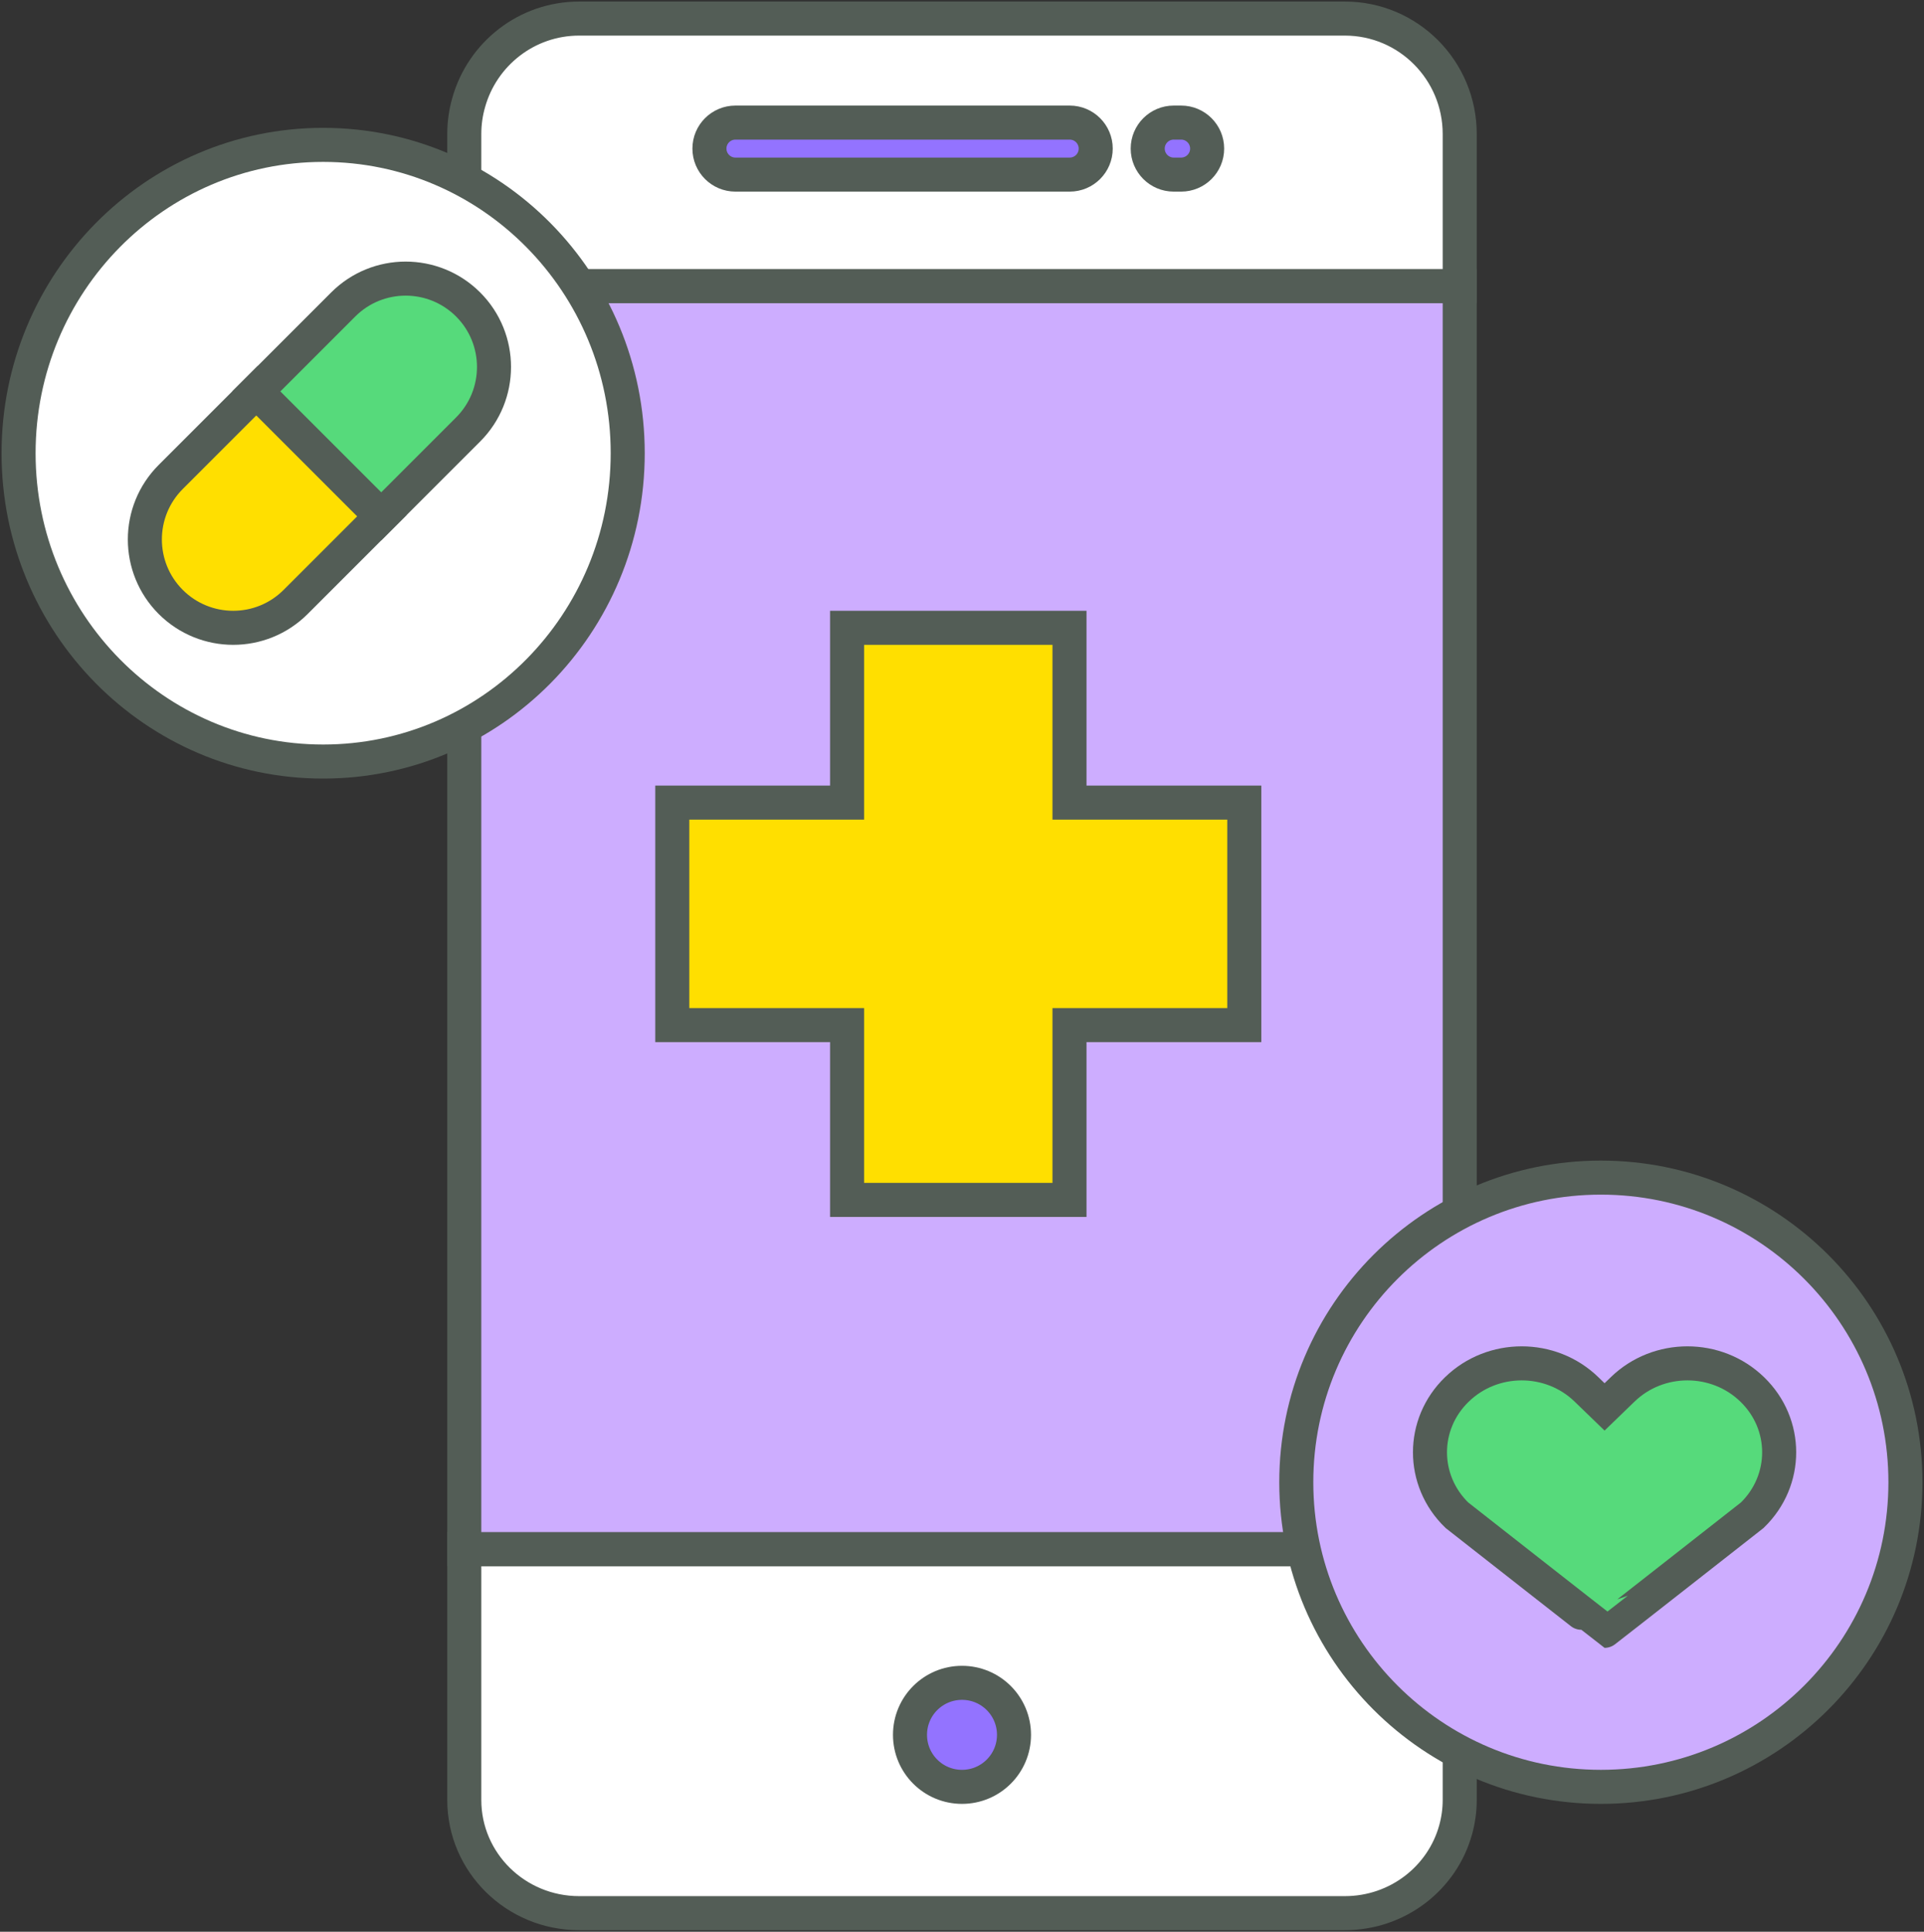
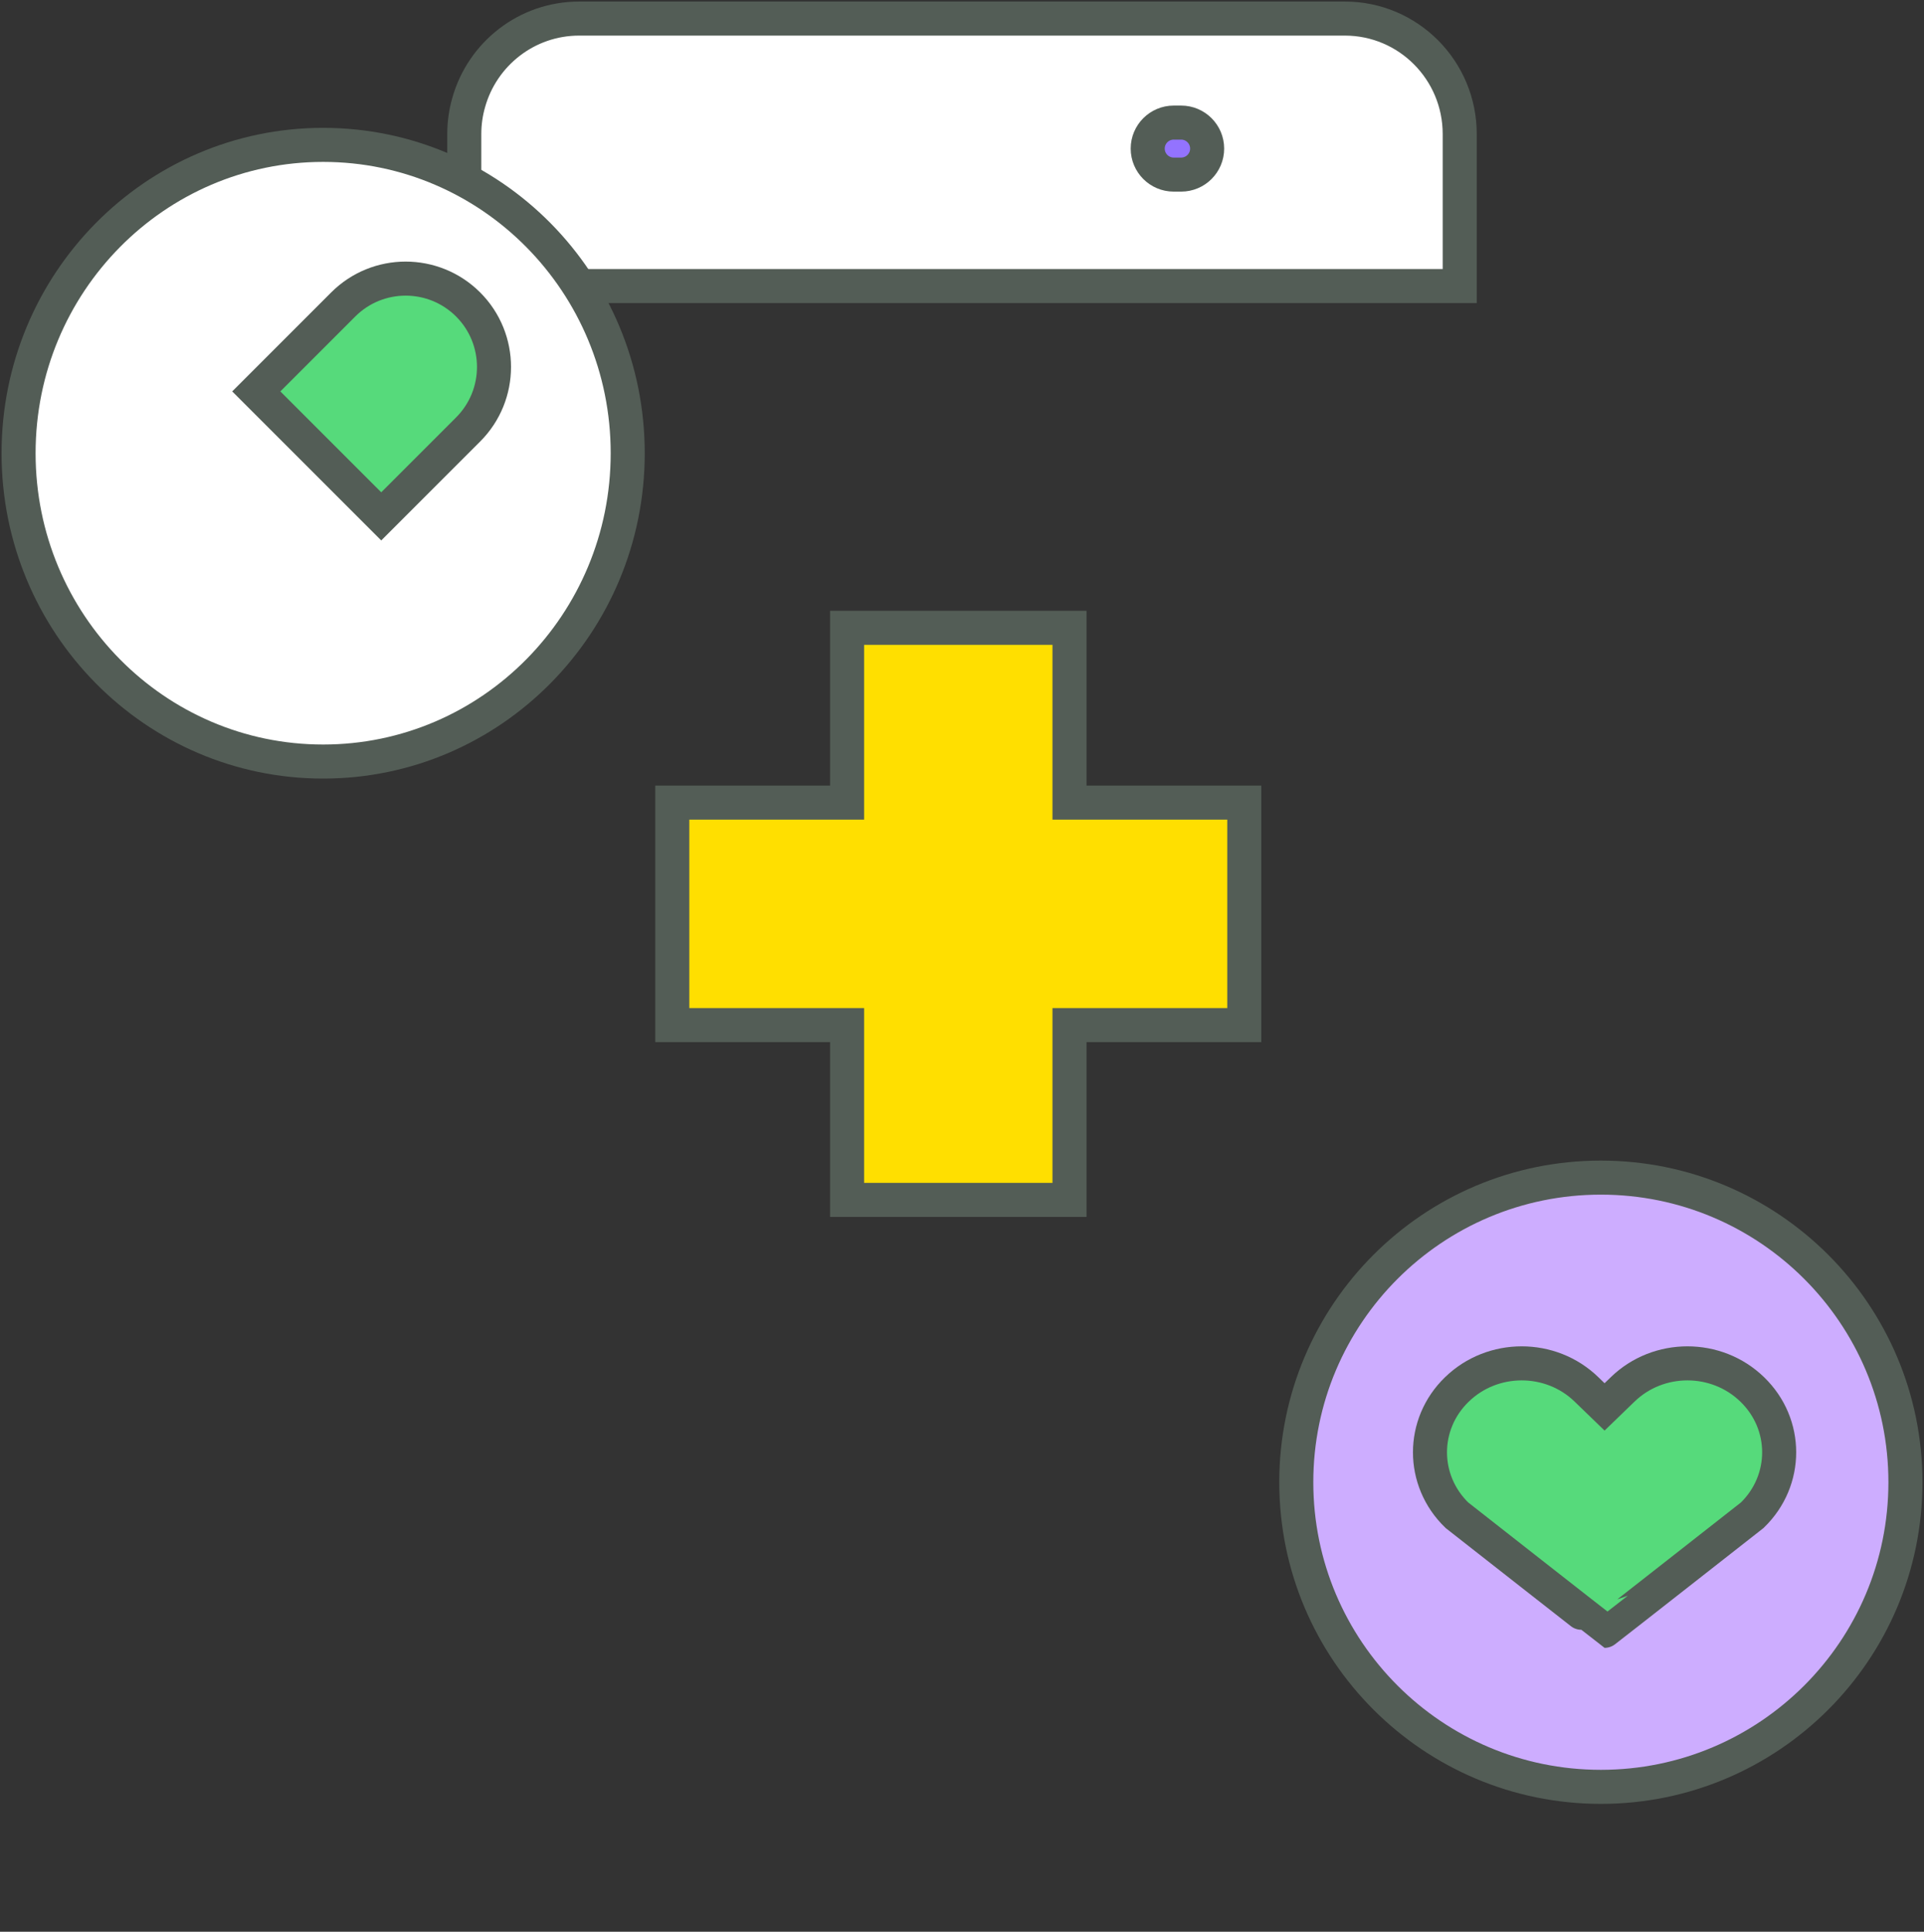
<svg xmlns="http://www.w3.org/2000/svg" width="259" height="260" xml:space="preserve" overflow="hidden">
  <rect width="100%" height="100%" fill="#333333" stroke="none" />
  <g transform="translate(-2253 -829)">
-     <path d="M2449.5 1037.5 2449.5 1071.27C2449.5 1072.64 2449.31 1073.98 2448.96 1075.25 2447.19 1081.73 2441.18 1086.5 2434.04 1086.5L2330.96 1086.5C2322.42 1086.5 2315.5 1079.68 2315.5 1071.27L2315.5 1037.5 2449.5 1037.5Z" stroke="#535D56" stroke-width="4.583" stroke-miterlimit="8" fill="#FFFFFF" fill-rule="evenodd" />
-     <path d="M2315.5 867.5 2449.5 867.5 2449.5 1037.5 2315.5 1037.5Z" stroke="#535D56" stroke-width="4.583" stroke-miterlimit="8" fill="#CDADFF" fill-rule="evenodd" />
-     <path d="M2389.5 1062.5C2389.5 1066.37 2386.37 1069.5 2382.5 1069.5 2378.63 1069.5 2375.5 1066.37 2375.5 1062.5 2375.5 1058.63 2378.63 1055.5 2382.5 1055.5 2386.37 1055.5 2389.5 1058.63 2389.5 1062.5Z" stroke="#535D56" stroke-width="4.583" stroke-miterlimit="8" fill="#9373FF" fill-rule="evenodd" />
    <path d="M2449.5 847.04 2449.5 867.5 2315.5 867.5 2315.5 847.04C2315.5 845.558 2315.71 844.129 2316.1 842.777 2317.93 836.266 2323.9 831.5 2330.96 831.5L2434.04 831.5C2442.58 831.5 2449.5 838.457 2449.5 847.04Z" stroke="#535D56" stroke-width="4.583" stroke-miterlimit="8" fill="#FFFFFF" fill-rule="evenodd" />
    <path d="M2420.5 937.027 2396.97 937.027 2396.97 913.5 2367.03 913.5 2367.03 937.027 2343.5 937.027 2343.5 966.972 2367.03 966.972 2367.03 990.5 2396.97 990.5 2396.97 966.972 2420.5 966.972Z" stroke="#535D56" stroke-width="4.583" stroke-miterlimit="8" fill="#FFDF00" fill-rule="evenodd" />
    <path d="M2509.5 1028.5C2509.5 1051.14 2491.14 1069.5 2468.5 1069.5 2445.86 1069.5 2427.5 1051.14 2427.5 1028.5 2427.5 1005.86 2445.86 987.5 2468.5 987.5 2491.14 987.5 2509.5 1005.86 2509.5 1028.5Z" stroke="#535D56" stroke-width="4.583" stroke-miterlimit="8" fill="#CDADFF" fill-rule="evenodd" />
    <path d="M2488.88 1016.01C2484.06 1011.33 2476.25 1011.33 2471.43 1016.01L2469 1018.36 2466.57 1016.01C2461.75 1011.33 2453.94 1011.33 2449.12 1016.01 2444.29 1020.68 2444.29 1028.26 2449.12 1032.94 2449.12 1032.94 2468.96 1048.5 2469 1048.5 2469.04 1048.5 2488.88 1032.94 2488.88 1032.94 2493.71 1028.26 2493.71 1020.68 2488.88 1016.01Z" stroke="#535D56" stroke-width="4.583" stroke-miterlimit="8" fill="#56DA7B" fill-rule="evenodd" />
    <path d="M2337.5 890C2337.5 912.92 2319.14 931.5 2296.5 931.5 2273.86 931.5 2255.5 912.92 2255.5 890 2255.5 867.08 2273.86 848.5 2296.5 848.5 2319.14 848.5 2337.5 867.08 2337.5 890Z" stroke="#535D56" stroke-width="4.583" stroke-miterlimit="8" fill="#FFFFFF" fill-rule="evenodd" />
-     <path d="M2275.98 893.199C2271.34 897.843 2271.34 905.373 2275.98 910.017 2280.63 914.661 2288.16 914.661 2292.8 910.017L2304.5 898.318 2287.68 881.5 2275.98 893.199Z" stroke="#535D56" stroke-width="4.583" stroke-miterlimit="8" fill="#FFDF00" fill-rule="evenodd" />
    <path d="M2316.02 869.983 2316.02 869.983C2311.37 865.339 2303.84 865.339 2299.2 869.983L2287.5 881.682 2304.32 898.5 2316.02 886.801C2320.66 882.157 2320.66 874.627 2316.02 869.983Z" stroke="#535D56" stroke-width="4.583" stroke-miterlimit="8" fill="#56DA7B" fill-rule="evenodd" />
-     <path d="M2348.5 849C2348.5 847.067 2350.07 845.5 2352 845.5L2397 845.5C2398.93 845.5 2400.5 847.067 2400.5 849L2400.5 849C2400.5 850.933 2398.93 852.5 2397 852.5L2352 852.5C2350.07 852.5 2348.5 850.933 2348.5 849Z" stroke="#535D56" stroke-width="4.583" stroke-miterlimit="8" fill="#9373FF" fill-rule="evenodd" />
    <path d="M2407.5 849C2407.5 847.067 2409.07 845.5 2411 845.5L2412 845.5C2413.93 845.5 2415.5 847.067 2415.5 849L2415.5 849C2415.5 850.933 2413.93 852.5 2412 852.5L2411 852.5C2409.07 852.5 2407.5 850.933 2407.5 849Z" stroke="#535D56" stroke-width="4.583" stroke-miterlimit="8" fill="#9373FF" fill-rule="evenodd" />
  </g>
</svg>